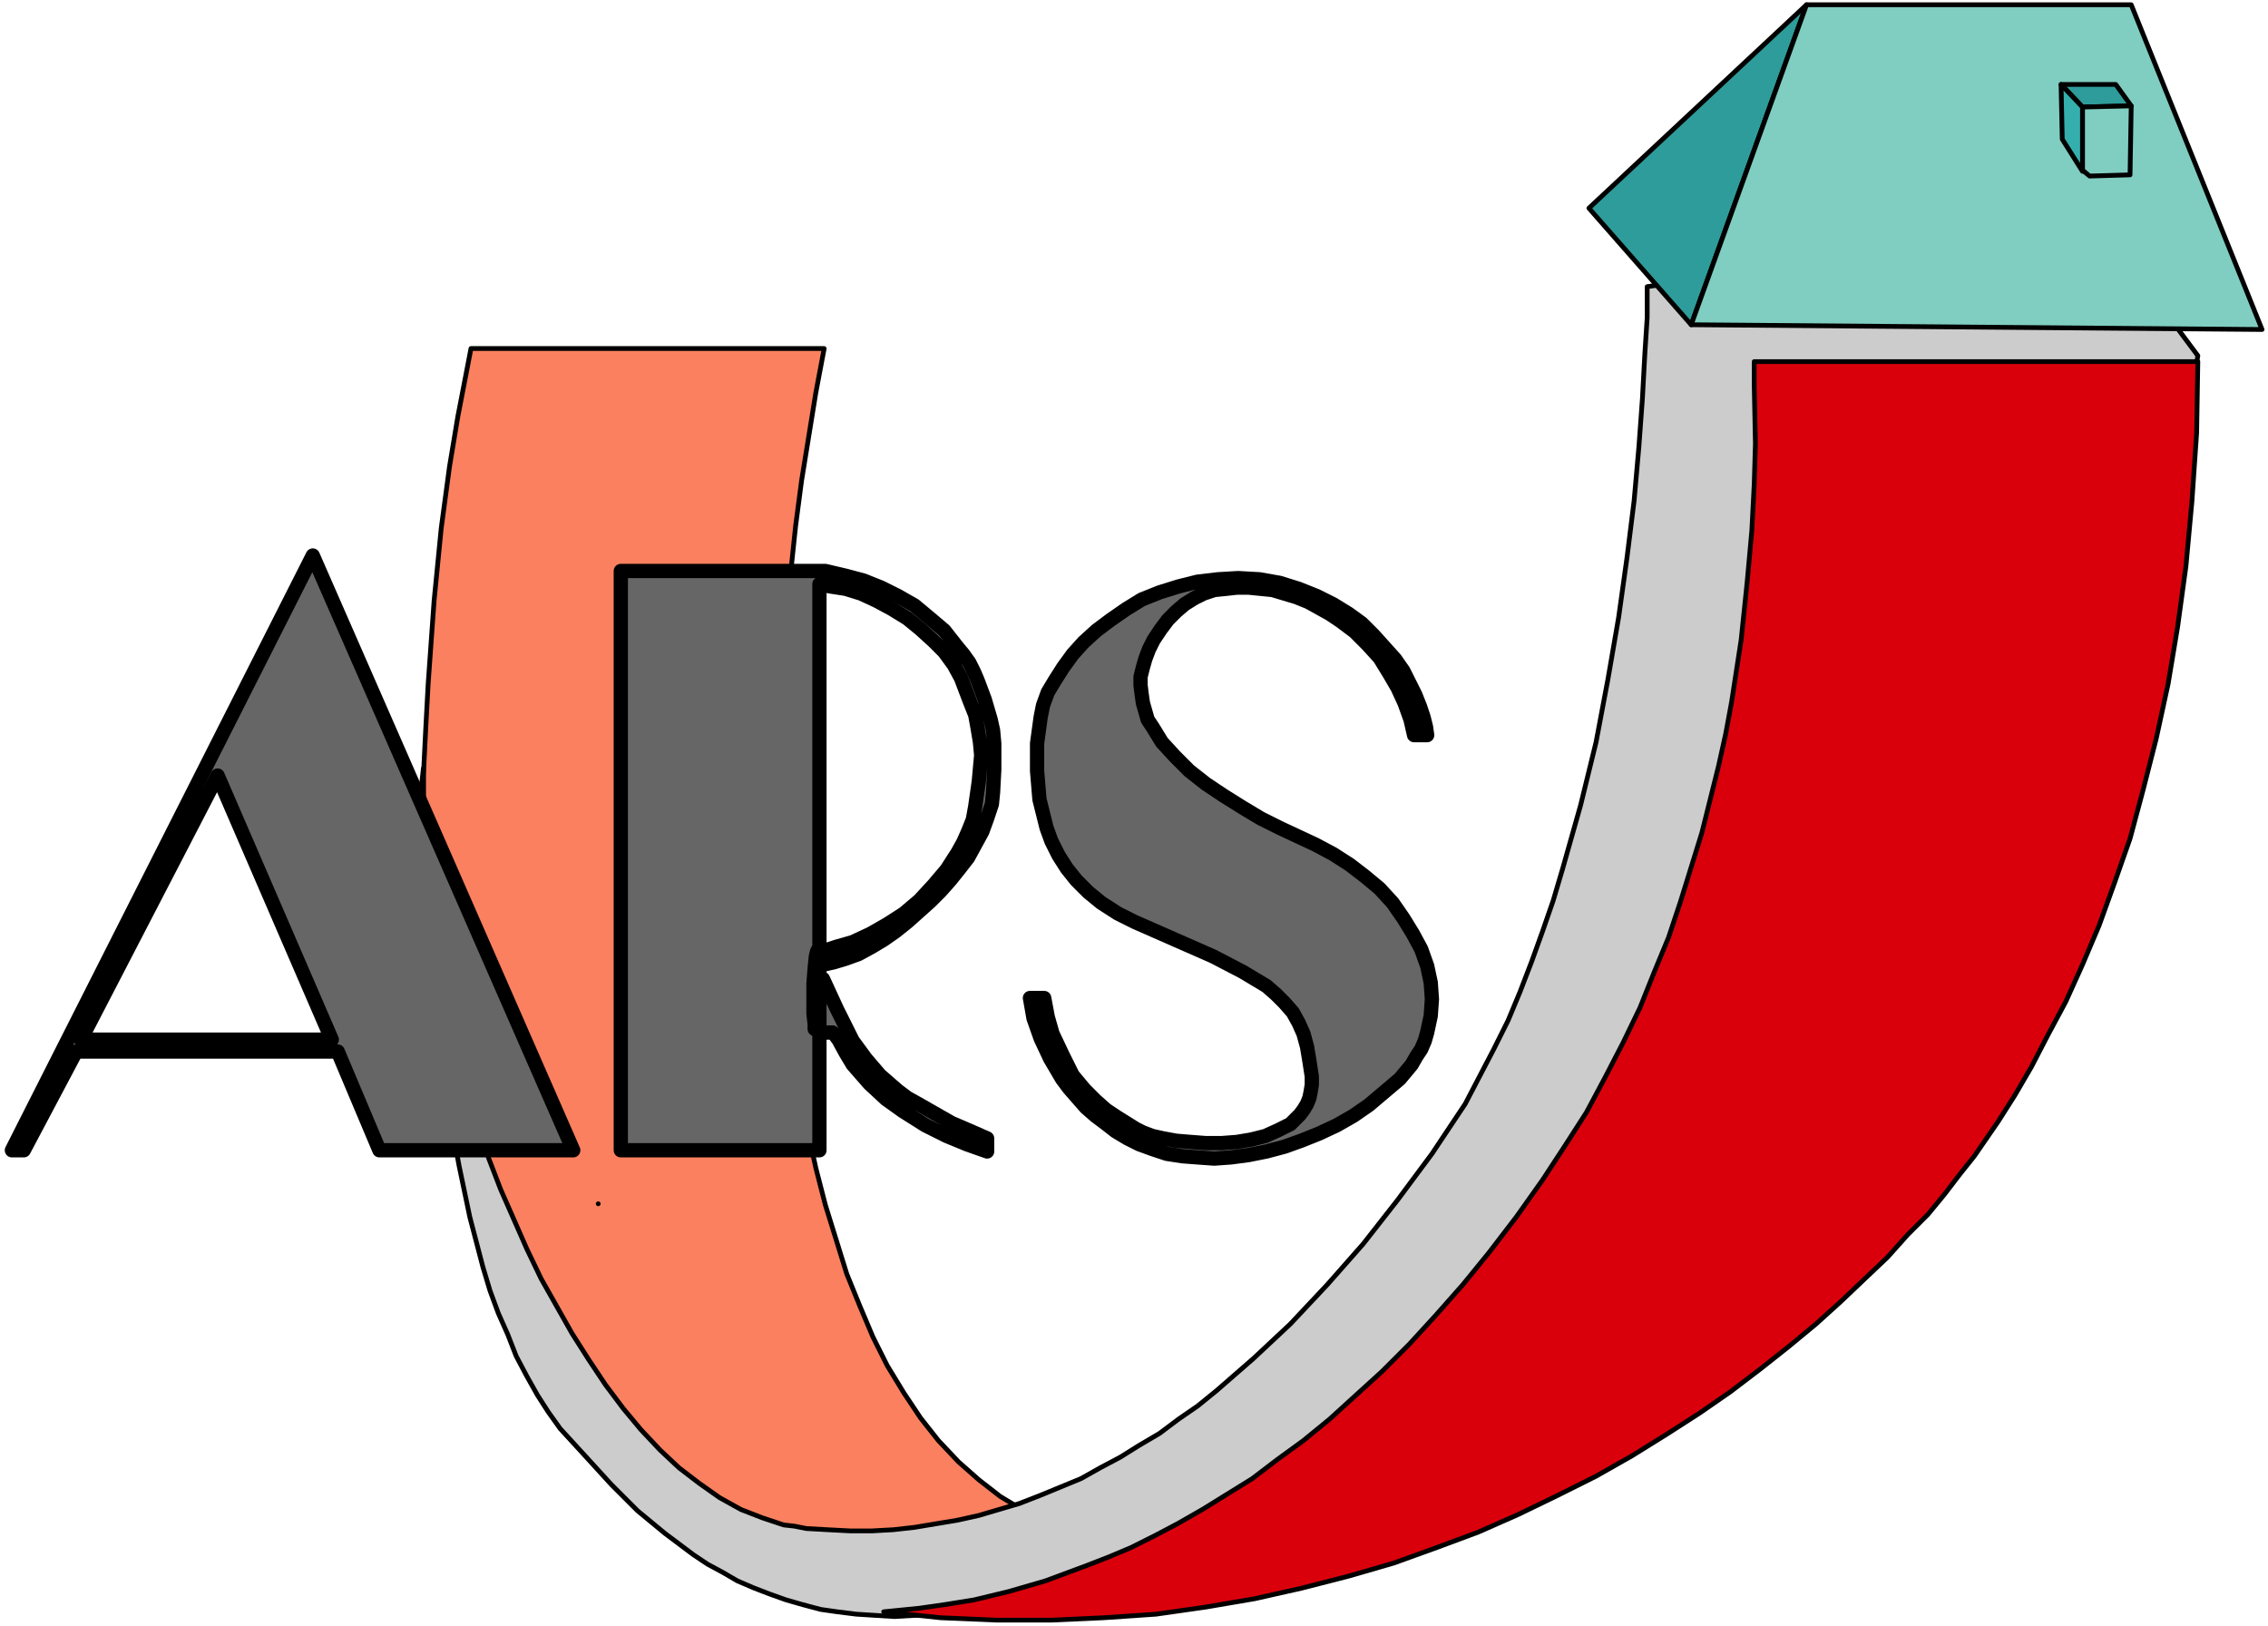
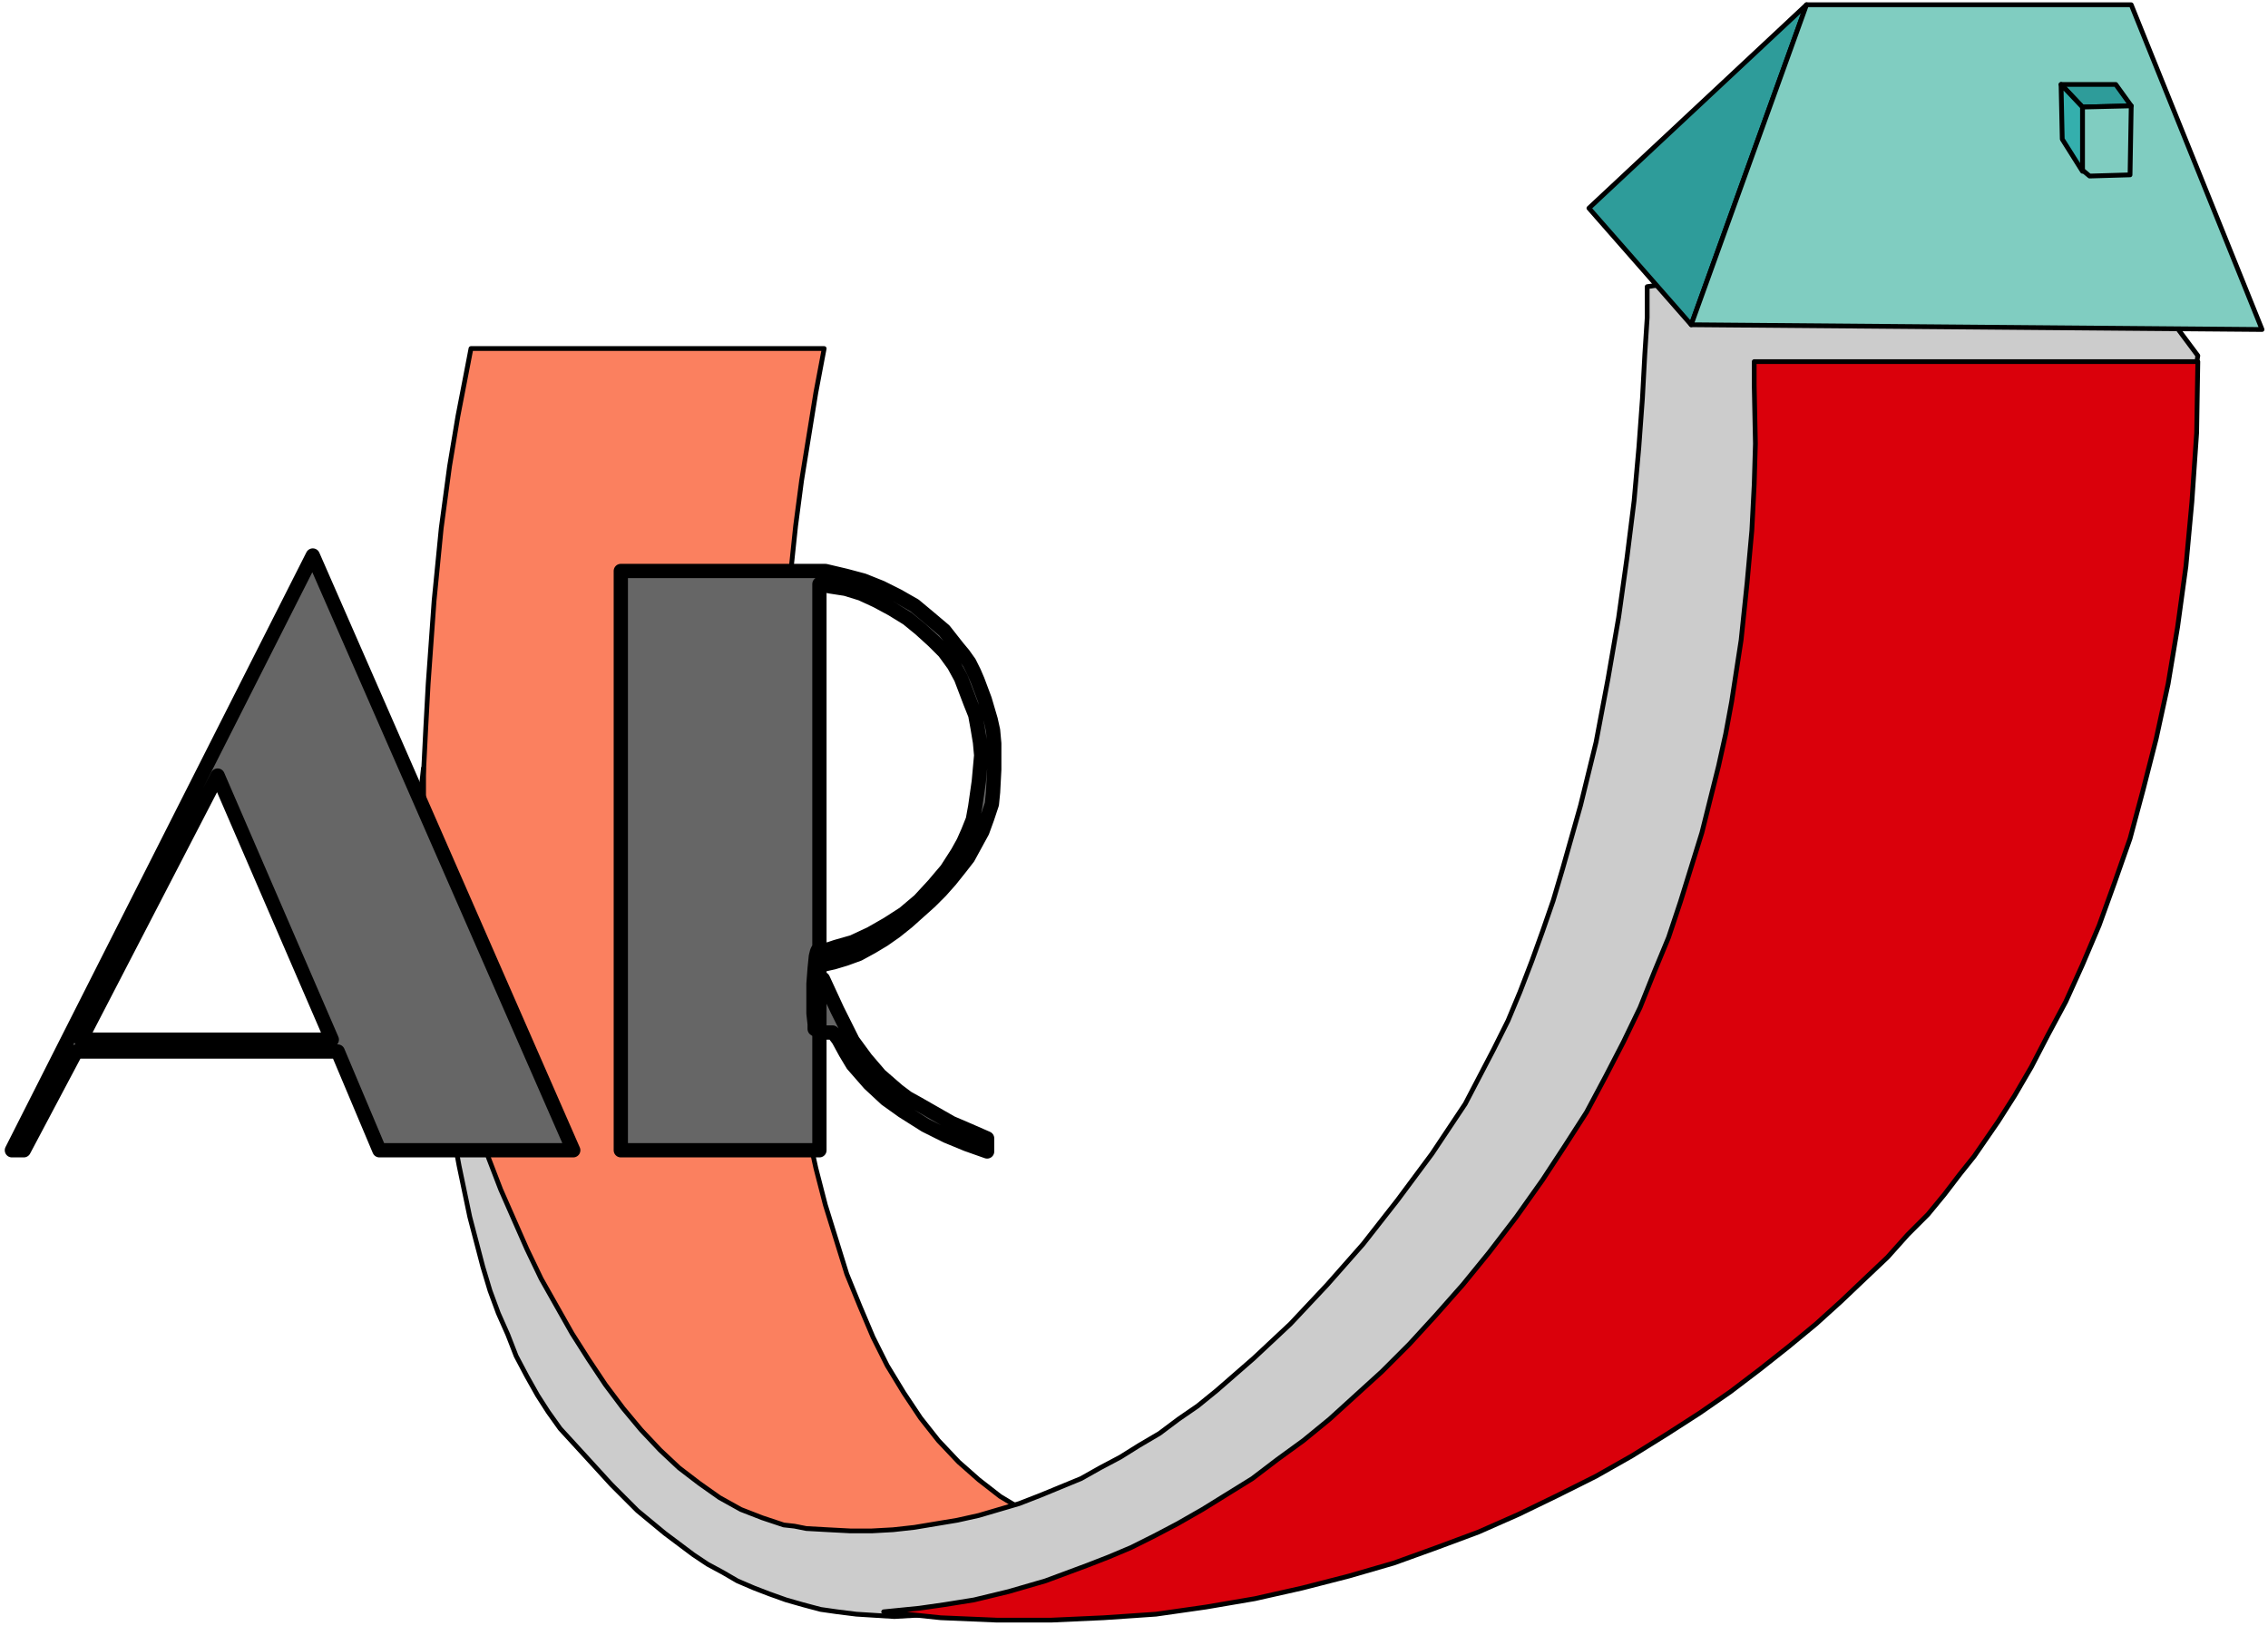
<svg xmlns="http://www.w3.org/2000/svg" id="svg35" height="120.562mm" width="168.187mm" version="1.0">
  <defs id="defs3">
    <pattern y="0" x="0" height="6" width="6" patternUnits="userSpaceOnUse" id="WMFhbasepattern" />
  </defs>
  <path id="path5" d="  M 132,97.667   L 231,97.667   L 231,97.667   L 228.667,110   L 226.667,122.333   L 224.667,134.667   L 223,147.333   L 221.667,160   L 220.667,172.667   L 219.667,185.333   L 219,197.667   L 218.333,210.333   L 218.333,223   L 218.333,235.333   L 218.667,247.667   L 219.333,259.667   L 220.333,271.667   L 221.333,283.333   L 222.667,294.667   L 224.333,306   L 226.333,316.667   L 228.667,327.333   L 231.333,337.667   L 234.333,347.333   L 237.333,357   L 241,366   L 244.667,374.667   L 248.667,382.667   L 253.333,390.333   L 258,397.333   L 263,403.667   L 268.667,409.667   L 274.333,414.667   L 280.333,419.333   L 287,423.333   L 287,423.333   L 273.333,427.333   L 261.333,430.667   L 251,433   L 246,433.667   L 241.333,434.333   L 237,434.333   L 232.667,434.333   L 228.667,434   L 224.667,433.667   L 220.667,432.667   L 216.667,431.667   L 212.667,430   L 208.667,428.333   L 208.667,428.333   L 204.333,425.667   L 198.667,421.333   L 192.333,415.333   L 185.333,408   L 177.667,399.333   L 170,389.333   L 162.333,377.667   L 158.333,371.333   L 154.667,364.667   L 151,358   L 147.333,350.667   L 143.667,343   L 140.333,335   L 137,327   L 134,318.333   L 131,309.667   L 128.333,300.333   L 126,291   L 124,281.333   L 122.333,271.333   L 121,261   L 119.667,250.667   L 119,239.667   L 118.667,228.667   L 118.667,217.333   L 118.667,217.333   L 119.333,204   L 120,191.667   L 121.667,168.333   L 123.667,148   L 126,130.667   L 128.333,116.667   L 130.333,106.333   L 132,97.667   L 132,97.667  z   " style="fill:#fb805f;fill-rule:nonzero;fill-opacity:1;stroke:#000000;stroke-width:1.333px;stroke-linecap:round;stroke-linejoin:round;stroke-miterlimit:4;stroke-dasharray:none;stroke-opacity:1;" />
  <path id="path7" d="  M 118.667,215.333   L 118.667,215.333   L 118.667,226.667   L 119.333,245.667   L 120,257.333   L 120.667,270   L 122,283.667   L 123.667,297.667   L 126,312.333   L 128.667,326.667   L 131.667,341   L 135.333,355   L 137.333,361.667   L 139.667,368   L 142.333,374   L 144.667,380   L 147.667,385.667   L 150.667,391   L 153.667,395.667   L 157,400.333   L 157,400.333   L 164.333,408.333   L 171.333,416   L 178.667,423.333   L 186.333,429.667   L 194.333,435.667   L 198.333,438.333   L 202.667,440.667   L 206.667,443   L 211.333,445   L 215.667,446.667   L 220.333,448.333   L 225,449.667   L 230,451   L 234.667,451.667   L 240,452.333   L 245.333,452.667   L 250.667,453   L 256.333,452.667   L 262,452.333   L 268,451.667   L 274,450.667   L 280.333,449.333   L 286.667,447.667   L 293.333,445.667   L 300,443.333   L 307.333,441   L 314.333,438   L 314.333,438   L 322.333,434.333   L 330.667,429.667   L 339.667,424   L 349.333,417.333   L 359.667,410   L 370.333,401.667   L 381.667,392.667   L 393,383   L 404.667,373   L 416.667,362   L 428.667,350.667   L 441,338.667   L 453.333,326.667   L 465.667,314   L 478,301.333   L 490,288.333   L 501.667,275   L 513.333,261.667   L 524.667,248.667   L 535.667,235.333   L 546.333,222   L 556.333,209   L 565.667,196.333   L 574.667,183.667   L 582.667,171.333   L 590.333,159.667   L 597,148   L 602.667,137.333   L 607.667,127   L 611.333,117   L 613,112.667   L 614.333,108   L 615.333,104   L 616,99.667   L 587.667,61.667   L 461.667,80.333   L 461.667,80.333   L 461.667,89   L 461,99.333   L 460.333,111.667   L 459.333,125.333   L 458,140.333   L 456,156.333   L 453.667,173   L 450.667,190.333   L 447.333,208   L 443,225.667   L 438,243.333   L 435.333,252.333   L 432.333,261   L 429.333,269.333   L 426,278   L 422.667,286   L 418.667,294   L 414.667,301.667   L 410.667,309.333   L 406,316.333   L 401.333,323.333   L 401.333,323.333   L 391.667,336.333   L 382,348.667   L 372,360   L 361.667,371   L 351.333,380.667   L 341,389.667   L 335.667,394   L 330.333,397.667   L 325,401.667   L 319.333,405   L 314,408.333   L 308.333,411.333   L 303,414.333   L 297.333,416.667   L 291.667,419   L 285.667,421.333   L 280,423   L 274.333,424.667   L 268.333,426   L 262.333,427   L 256.333,428   L 250.333,428.667   L 244.333,429   L 238.333,429   L 232,428.667   L 226,428.333   L 226,428.333   L 222.667,427.667   L 219.667,427.333   L 213.667,425.333   L 207.667,423   L 201.667,419.667   L 196,415.667   L 190.333,411.333   L 185,406.333   L 179.667,400.667   L 174.667,394.667   L 169.667,388   L 165,381   L 160.333,373.667   L 156,366   L 151.667,358.333   L 147.667,350   L 144,341.667   L 140.333,333.333   L 137,324.667   L 134,316   L 131.333,307.333   L 128.667,298.667   L 126.333,290   L 124.333,281.333   L 122.333,273   L 121,264.667   L 119.667,256.667   L 118.667,249   L 118,241.333   L 117.667,234.333   L 117.667,227.667   L 118,221.333   L 118.667,215.333   L 118.667,215.333  z   " style="fill:#cccccc;fill-rule:nonzero;fill-opacity:1;stroke:#000000;stroke-width:1.333px;stroke-linecap:round;stroke-linejoin:round;stroke-miterlimit:4;stroke-dasharray:none;stroke-opacity:1;" />
  <path id="path9" d="  M 491.667,101.333   L 616,101.333   L 616,101.333   L 615.667,121.333   L 614.333,140.667   L 612.667,158.667   L 610.333,175.667   L 607.667,191.667   L 604.333,207   L 600.667,221.333   L 597,235   L 592.667,247.333   L 588.333,259.333   L 583.667,270.333   L 579,280.667   L 574,290   L 569.333,299   L 564.667,307   L 560,314.333   L 560,314.333   L 553.333,324   L 549.333,329   L 545,334.667   L 540.333,340.333   L 534.667,346   L 529,352.333   L 522.667,358.333   L 516,364.667   L 509,371   L 501.333,377.333   L 493.333,383.667   L 485,390   L 476.333,396   L 467,402   L 457.333,408   L 447.333,413.667   L 436.667,419   L 425.667,424.333   L 414.333,429.333   L 402.667,433.667   L 390.667,438   L 378,441.667   L 365,445   L 351.667,448   L 338,450.333   L 324,452.333   L 309.333,453.333   L 294.667,454   L 279.333,454   L 263.667,453.333   L 247.667,451.667   L 247.667,451.667   L 257.667,450.667   L 264.667,449.667   L 273,448.333   L 282.667,446   L 293,443   L 304.667,438.667   L 310.667,436.333   L 317,433.667   L 323.667,430.333   L 330,427   L 337,423   L 344,418.667   L 351,414.333   L 358,409   L 365.333,403.667   L 372.667,397.667   L 380,391   L 387.333,384.333   L 395,376.667   L 402.333,368.667   L 410,360   L 417.333,351   L 425,341   L 432.333,330.667   L 432.333,330.667   L 438.667,321   L 444.667,311.667   L 450,301.667   L 455,292   L 459.667,282.333   L 463.667,272.333   L 467.667,262.667   L 471,252.667   L 474,243   L 477,233.333   L 479.333,224   L 481.667,214.667   L 483.667,205.667   L 485.333,196.667   L 488,179.333   L 489.667,163.333   L 491,148.667   L 491.667,135.667   L 492,124.333   L 491.667,108   L 491.667,101.333   L 491.667,101.333  z   " style="fill:#da000b;fill-rule:nonzero;fill-opacity:1;stroke:#000000;stroke-width:1.333px;stroke-linecap:round;stroke-linejoin:round;stroke-miterlimit:4;stroke-dasharray:none;stroke-opacity:1;" />
  <path id="path11" d="  M 445.333,58.333   L 474,91   L 506.333,1.333   L 445.333,58.333  z   " style="fill:#2e9c9a;fill-rule:nonzero;fill-opacity:1;stroke:#000000;stroke-width:1.333px;stroke-linecap:round;stroke-linejoin:round;stroke-miterlimit:4;stroke-dasharray:none;stroke-opacity:1;" />
  <path id="path13" d="  M 506.333,1.333   L 597.333,1.333   L 634,92.333   L 474,91   L 506.333,1.333  z   " style="fill:#80cdc1;fill-rule:nonzero;fill-opacity:1;stroke:#000000;stroke-width:1.333px;stroke-linecap:round;stroke-linejoin:round;stroke-miterlimit:4;stroke-dasharray:none;stroke-opacity:1;" />
  <path id="path15" d="  M 577.667,23.667   L 583.667,30   L 597.333,29.667   L 593,23.667   L 577.667,23.667  z   " style="fill:#2e9c9a;fill-rule:nonzero;fill-opacity:1;stroke:#000000;stroke-width:1.333px;stroke-linecap:round;stroke-linejoin:round;stroke-miterlimit:4;stroke-dasharray:none;stroke-opacity:1;" />
  <path id="path17" d="  M 583.667,47.667   L 583.667,30   L 597.333,29.667   L 597,49   L 585.667,49.333   L 583.667,47.667  z   " style="fill:#80cdc1;fill-rule:nonzero;fill-opacity:1;stroke:#000000;stroke-width:1.333px;stroke-linecap:round;stroke-linejoin:round;stroke-miterlimit:4;stroke-dasharray:none;stroke-opacity:1;" />
  <path id="path19" d="  M 577.667,23.667   L 583.667,30   L 583.667,48   L 578,39   L 577.667,23.667  z   " style="fill:#34afad;fill-rule:nonzero;fill-opacity:1;stroke:#000000;stroke-width:1.333px;stroke-linecap:round;stroke-linejoin:round;stroke-miterlimit:4;stroke-dasharray:none;stroke-opacity:1;" />
  <path id="path21" d="  M 167.667,337.333   L 167.667,337.333  z   " style="fill:#666666;fill-rule:nonzero;fill-opacity:1;stroke:none;" />
-   <path id="path23" d="  M 167.667,337.333   L 167.667,337.333  " style="fill:none;stroke:#000000;stroke-width:1.333px;stroke-linecap:round;stroke-linejoin:round;stroke-miterlimit:4;stroke-dasharray:none;stroke-opacity:1;" />
  <path id="path25" d="  M 100,182   L 100,182  z   " style="fill:#000000;fill-rule:nonzero;fill-opacity:1;stroke:none;" />
  <path id="path27" d="  M 100,182   L 100,182  " style="fill:none;stroke:none;" />
  <path id="path29" d="  M 87.667,155.667   L 160.667,322.333   L 106.333,322.333   L 94.667,294.667   L 21.333,294.667   L 6.667,322.333   L 3.333,322.333   L 87.667,155.667  z    M 93,291.333   L 61,217.333   L 22.667,291.333   L 93,291.333  z   " style="fill:#666666;fill-rule:nonzero;fill-opacity:1;stroke:#000000;stroke-width:4px;stroke-linecap:round;stroke-linejoin:round;stroke-miterlimit:4;stroke-dasharray:none;stroke-opacity:1;" />
  <path id="path31" d="  M 174,160   L 231.333,160   L 231.333,160   L 237,161.333   L 242,162.667   L 247,164.667   L 251.667,167   L 256.333,169.667   L 260.333,173   L 264.667,176.667   L 268.333,181.333   L 268.333,181.333   L 270,183.333   L 271.667,185.667   L 273,188.333   L 274,190.667   L 276,196   L 277.667,201.667   L 277.667,201.667   L 278.333,204.667   L 278.667,208.333   L 278.667,215.667   L 278.333,222   L 278,225.333   L 278,225.333   L 276.667,229.333   L 275.333,233   L 273.333,236.667   L 271.333,240.333   L 269,243.333   L 266.333,246.667   L 263.667,249.667   L 260.667,252.667   L 260.667,252.667   L 254.333,258.333   L 251,261   L 247.667,263.333   L 244.333,265.333   L 240.667,267.333   L 237,268.667   L 233.667,269.667   L 233.667,269.667   L 230.667,270.333   L 229,270.667   L 228.333,271.333   L 228.333,272   L 228.667,272.667   L 229.333,273.333   L 230.667,274.333   L 230.667,274.333   L 234.667,283   L 239,291.667   L 239,291.667   L 242.667,296.667   L 246.667,301.333   L 251.667,305.667   L 254.333,307.667   L 257.333,309.333   L 257.333,309.333   L 266.667,314.667   L 271.333,316.667   L 276.667,319   L 276.667,319   L 276.667,321   L 276.667,322.667   L 276.667,322.667   L 271,320.667   L 265.333,318.333   L 259.333,315.333   L 253,311.333   L 253,311.333   L 248.333,308   L 243.667,303.667   L 241.333,301   L 239,298.333   L 237,295   L 235,291.333   L 235,291.333   L 234,290   L 233.333,289.333   L 232.333,289.333   L 231.333,289.333   L 230,289.333   L 229.333,289   L 228.333,288.333   L 228.333,288.333   L 228.333,287   L 228,284   L 228,275.667   L 228.333,271.333   L 228.667,268   L 229,266.667   L 229.333,266   L 229.667,266   L 230.333,266.333   L 230.333,266.333   L 232.333,266   L 232.333,266   L 233.333,265.667   L 234.333,265.333   L 234.333,265.333   L 239,264   L 244,261.667   L 248.667,259   L 253.333,256   L 253.333,256   L 257.667,252.333   L 261.667,248   L 265.333,243.667   L 268.333,239   L 268.333,239   L 270,236   L 271.333,233   L 272.667,229.667   L 273.333,226   L 273.333,226   L 274.333,219   L 275,211.667   L 275,211.667   L 274.667,208   L 274,204   L 273.333,200.333   L 272,197   L 272,197   L 269.333,190   L 267.333,186.333   L 264.667,182.667   L 264.667,182.667   L 261.667,179.667   L 258,176.333   L 254.333,173.333   L 250,170.667   L 245.667,168.333   L 241.333,166.333   L 237,165   L 232.667,164.333   L 232.667,164.333   L 229.667,163.667   L 229.667,322.333   L 174,322.333   L 174,160  z   " style="fill:#666666;fill-rule:nonzero;fill-opacity:1;stroke:#000000;stroke-width:4px;stroke-linecap:round;stroke-linejoin:round;stroke-miterlimit:4;stroke-dasharray:none;stroke-opacity:1;" />
-   <path id="path33" d="  M 375.667,174   L 375.667,174   L 379.667,177   L 383.333,180.667   L 386.667,184.333   L 389.333,188.667   L 391.667,192.667   L 393.667,197   L 395.333,201.667   L 396.333,206   L 400,206   L 400,206   L 399.667,203.667   L 399,201   L 398,198   L 396.667,194.667   L 395,191.333   L 393.333,188   L 391,184.667   L 388,181.333   L 385,178   L 381.667,174.667   L 378,172   L 373.667,169.333   L 369,167   L 364,165   L 358.667,163.333   L 353,162.333   L 353,162.333   L 347,162   L 341.333,162.333   L 335.667,163   L 330.333,164.333   L 325,166   L 320,168   L 315.667,170.667   L 311.333,173.667   L 307.333,176.667   L 303.667,180   L 300.667,183.333   L 298,187   L 295.667,190.667   L 293.667,194   L 292.333,197.667   L 291.667,201   L 291.667,201   L 290.667,208.333   L 290.667,212   L 290.667,216   L 291,220   L 291.333,224   L 292.333,228   L 293.333,232   L 294.667,235.667   L 296.667,239.667   L 299,243.333   L 301.667,246.667   L 305,250   L 308.667,253   L 313.333,256   L 318,258.333   L 318,258.333   L 340,268   L 348.333,272.333   L 351.667,274.333   L 355,276.333   L 357.667,278.667   L 360,281   L 362.333,283.667   L 364,286.667   L 365.333,289.667   L 366.333,293.333   L 367,297.333   L 367.667,301.667   L 367.667,301.667   L 367.667,304   L 367.333,306   L 367,307.667   L 366.333,309.333   L 365.333,311   L 364.333,312.333   L 363,313.667   L 361.667,315   L 358.333,316.667   L 354.667,318.333   L 350.667,319.333   L 346.667,320   L 342.333,320.333   L 338,320.333   L 333.667,320   L 329.667,319.667   L 326,319   L 323,318.333   L 320.333,317.333   L 318.333,316.333   L 318.333,316.333   L 313,313   L 310,311   L 307,308.333   L 304,305.333   L 300.667,301.333   L 298,296   L 295,289.667   L 295,289.667   L 294.333,287.333   L 293.667,285   L 292.667,279.667   L 288.667,279.667   L 288.667,279.667   L 289.667,285.333   L 291.667,291   L 294.333,296.667   L 297.667,302.333   L 299.667,305   L 302,307.667   L 304.333,310.333   L 307,312.667   L 309.667,314.667   L 312.667,317   L 316,319   L 319.333,320.667   L 319.333,320.667   L 323,322   L 327,323.333   L 331.333,324   L 335.667,324.333   L 340.333,324.667   L 345,324.333   L 350,323.667   L 355,322.667   L 360,321.333   L 364.667,319.667   L 369.667,317.667   L 374.667,315.333   L 379.333,312.667   L 383.667,309.667   L 388,306   L 392.333,302.333   L 392.333,302.333   L 394,300.333   L 395.667,298.333   L 397,296   L 398.333,294   L 399.333,291.667   L 400,289.333   L 401,284.667   L 401.333,280   L 401,275.333   L 400,270.667   L 398.333,266   L 396,261.667   L 393.333,257.333   L 390.333,253   L 386.667,249   L 382.667,245.667   L 378.333,242.333   L 373.667,239.333   L 368.667,236.667   L 368.667,236.667   L 358.667,232   L 353.333,229.333   L 348.333,226.333   L 343,223   L 338,219.667   L 333.333,216   L 329.333,212   L 325.667,208   L 323,203.667   L 321.667,201.667   L 321,199.333   L 320.333,197   L 320,194.667   L 319.667,192   L 319.667,189.667   L 320.333,187   L 321,184.667   L 322,182   L 323.333,179.333   L 325.333,176.333   L 327.333,173.667   L 327.333,173.667   L 329.667,171.333   L 332,169.333   L 334.667,167.667   L 337.333,166.333   L 340.333,165.333   L 343.667,165   L 346.667,164.667   L 350,164.667   L 353.333,165   L 356.667,165.333   L 360,166.333   L 363.333,167.333   L 366.667,168.667   L 369.667,170.333   L 372.667,172   L 375.667,174   L 375.667,174  z   " style="fill:#666666;fill-rule:nonzero;fill-opacity:1;stroke:#000000;stroke-width:4px;stroke-linecap:round;stroke-linejoin:round;stroke-miterlimit:4;stroke-dasharray:none;stroke-opacity:1;" />
</svg>